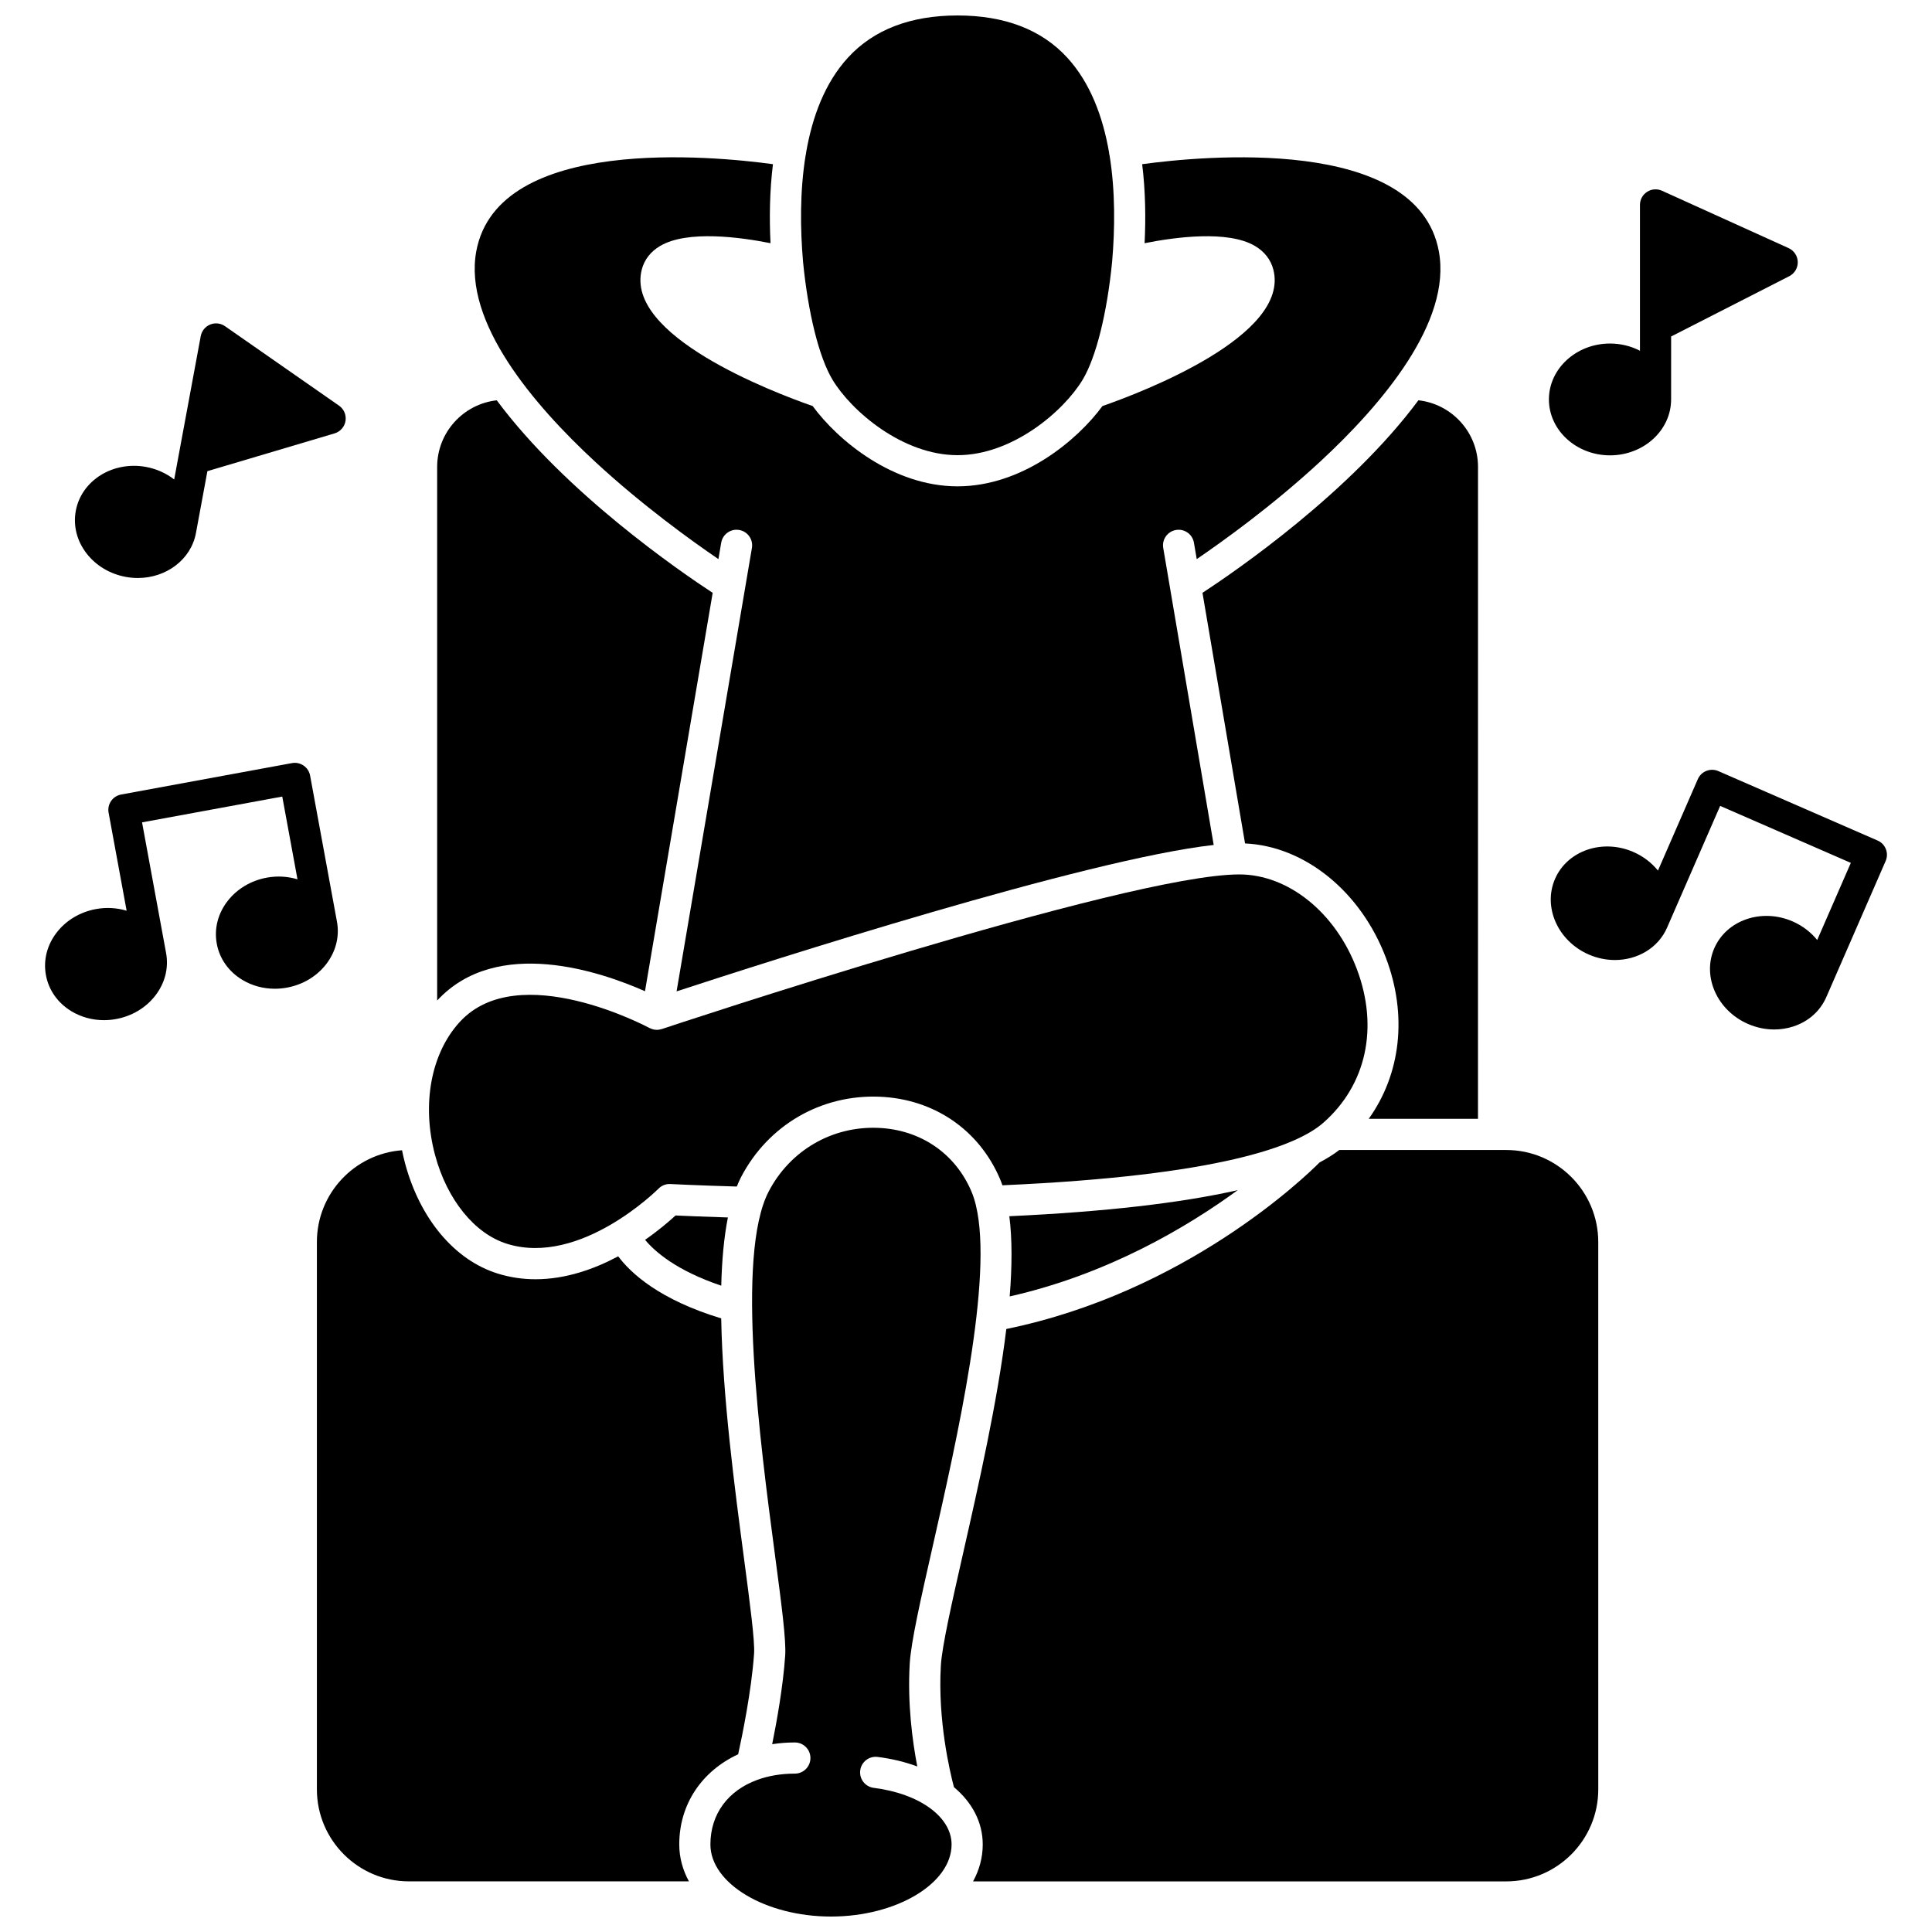
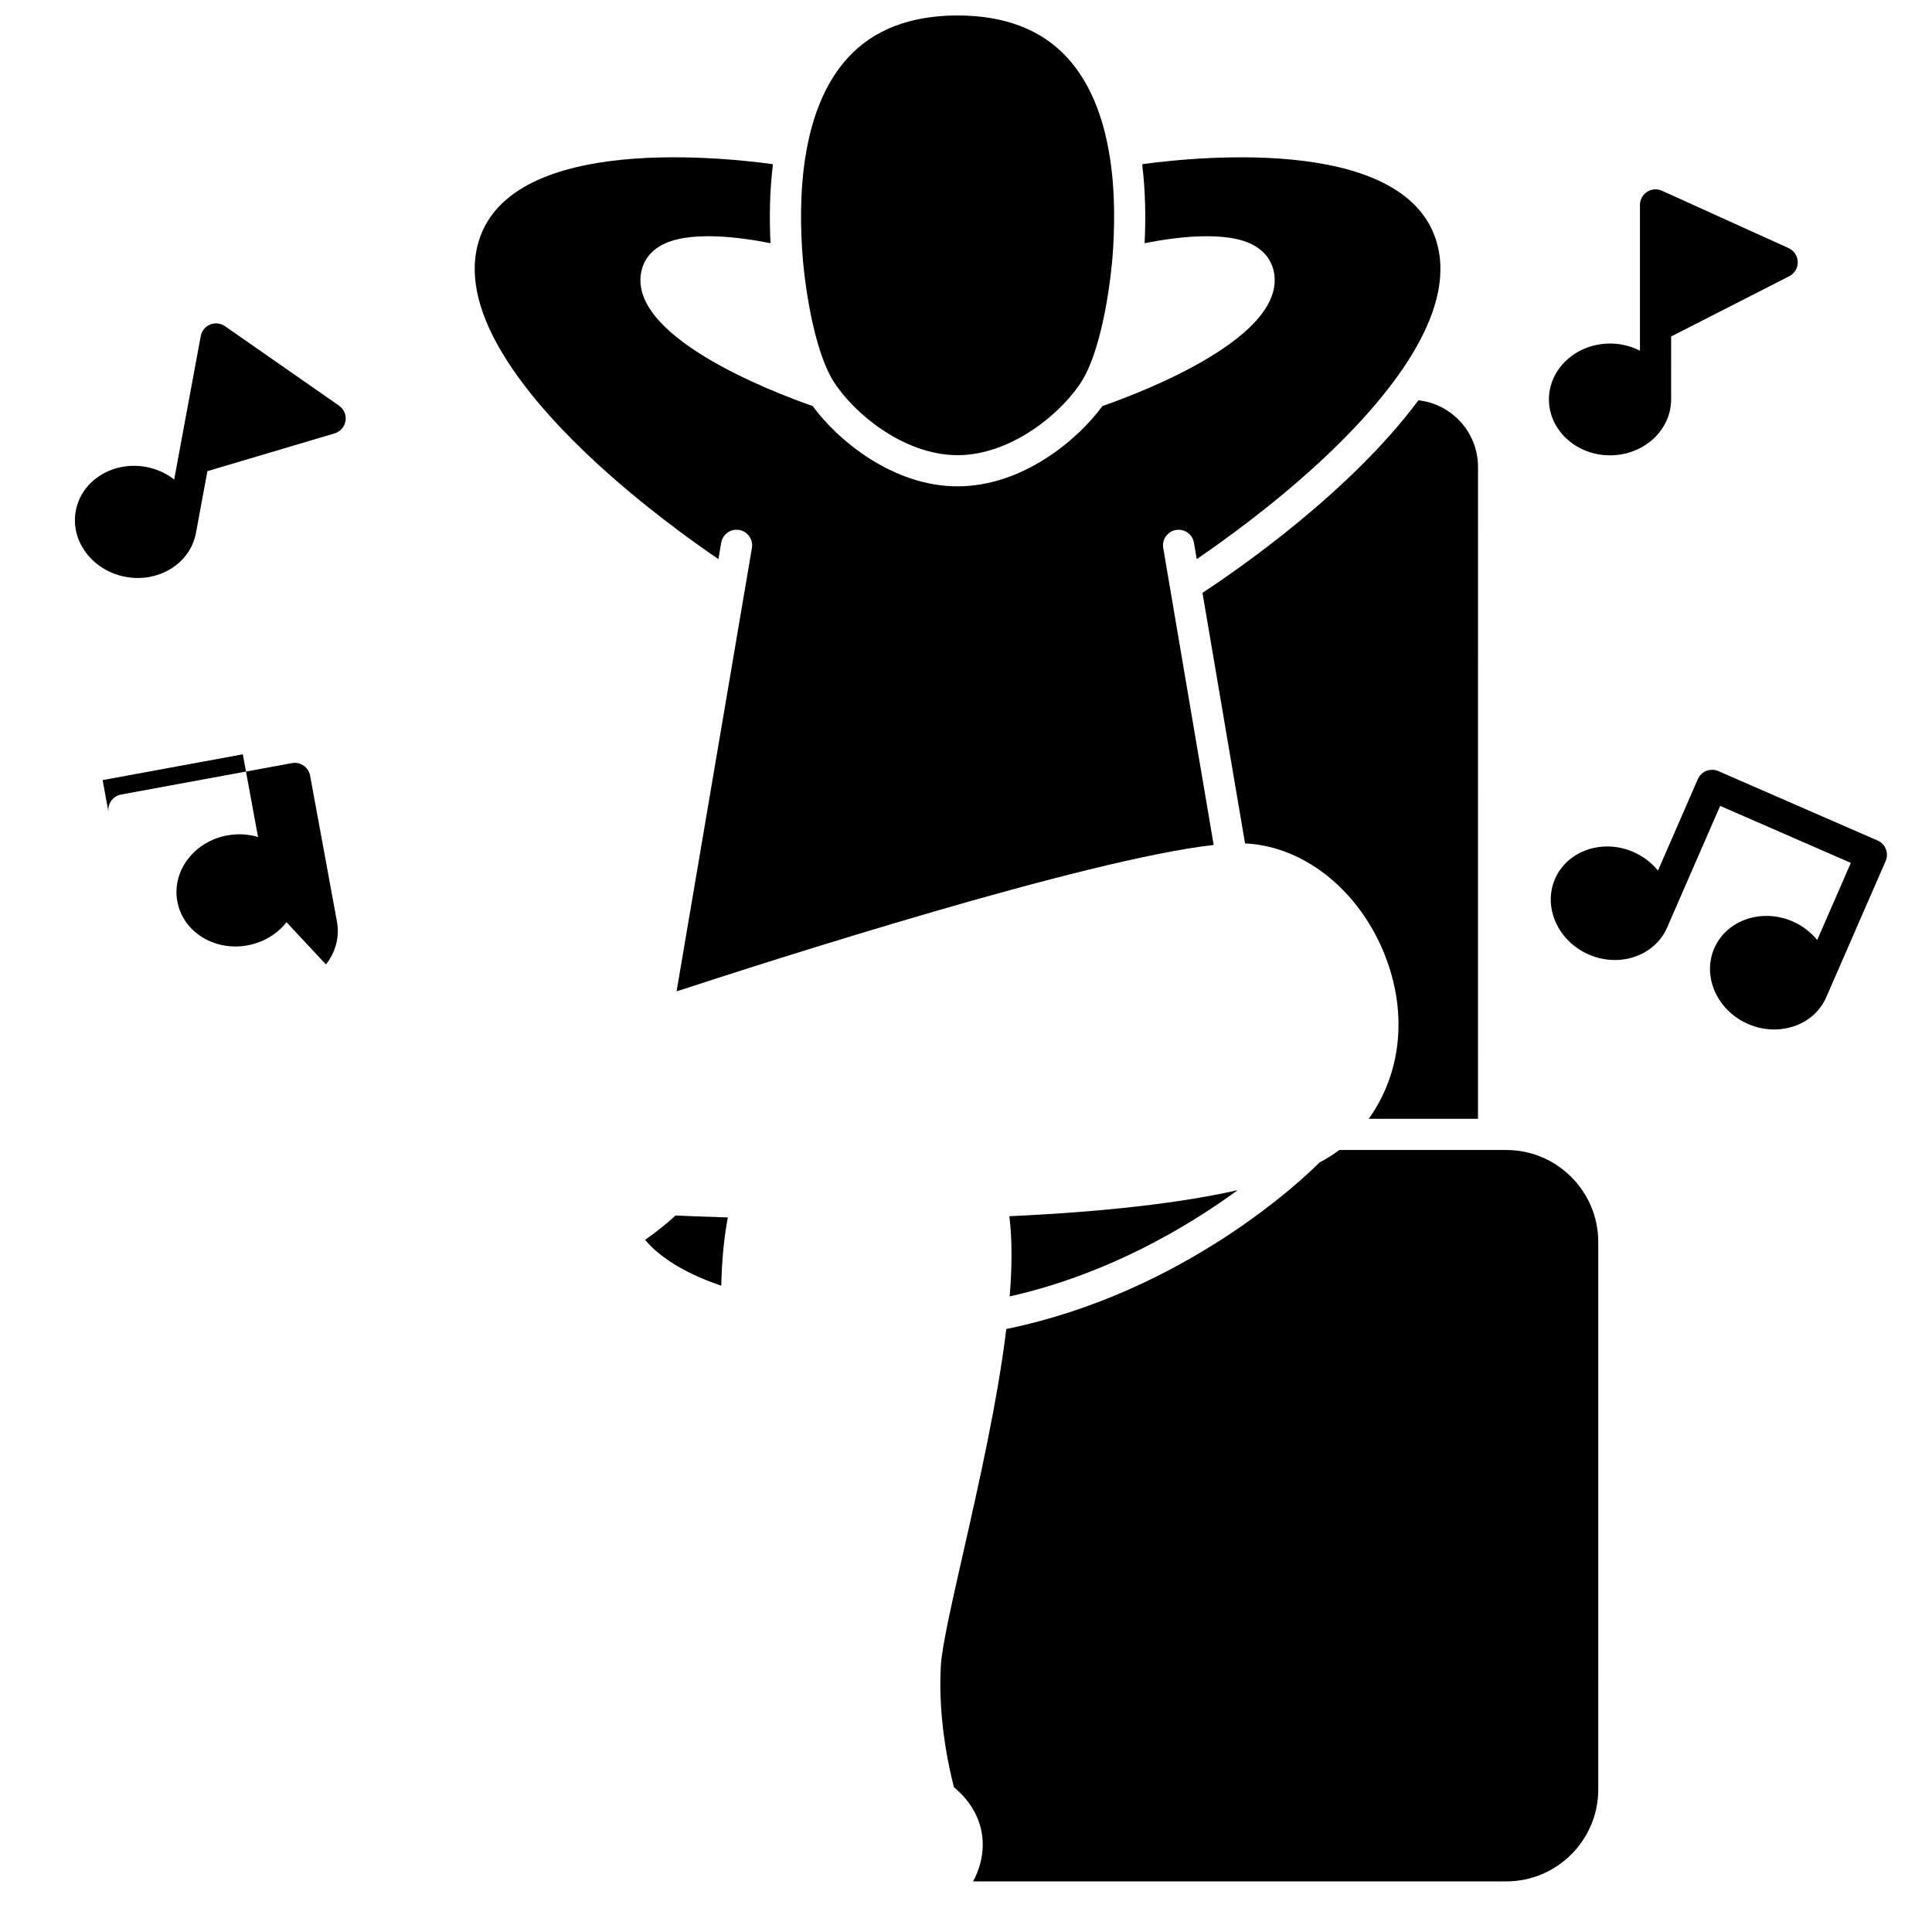
<svg xmlns="http://www.w3.org/2000/svg" width="800px" height="800px" version="1.1" viewBox="144 144 512 512">
  <defs>
    <clipPath id="b">
      <path d="m356 148.09h84v116.91h-84z" />
    </clipPath>
    <clipPath id="a">
-       <path d="m332 442h72v209.9h-72z" />
-     </clipPath>
+       </clipPath>
  </defs>
  <path d="m301.7 266.35c12.539 11.605 25.652 21.023 32.688 25.816l0.738-4.34c0.383-2.25 2.519-3.766 4.762-3.379 2.25 0.383 3.762 2.516 3.379 4.762l-1.793 10.551v0.004l-18.172 106.96c24.332-7.977 108.53-35.027 142.34-38.801l-11.578-68.145c0-0.008-0.004-0.016-0.004-0.023l-1.793-10.543c-0.383-2.25 1.133-4.379 3.379-4.762 2.246-0.387 4.379 1.133 4.762 3.379l0.738 4.34c7.035-4.793 20.145-14.211 32.688-25.816 16.293-15.078 34.98-37 31.465-55.805-5.754-30.805-62.941-25.176-78.613-23.035 0.883 7.156 0.973 14.34 0.645 20.938 7.926-1.582 22.016-3.523 29.23 0.719 2.523 1.484 4.215 3.652 4.887 6.269 4.508 17.469-34.43 32.383-45.289 36.172-6.742 9.184-21.355 21.273-38.398 21.273s-31.656-12.094-38.398-21.277c-10.859-3.789-49.789-18.703-45.285-36.172 0.676-2.621 2.363-4.789 4.887-6.269 7.219-4.242 21.309-2.297 29.23-0.719-0.328-6.602-0.238-13.785 0.645-20.938-15.672-2.141-72.855-7.769-78.613 23.035-3.504 18.805 15.18 40.727 31.477 55.809z" />
  <path d="m462.67 301.11 11.281 66.406c15.828 0.73 30.703 12.754 37.355 30.383 5.734 15.199 3.898 30.766-4.582 42.602h28.957l0.008-172.77c0-9.129-6.926-16.668-15.797-17.652-18.176 24.5-48.469 45.297-57.223 51.027z" />
-   <path d="m314.93 406.69 17.938-105.58c-8.75-5.731-39.047-26.527-57.219-51.023-8.871 0.984-15.797 8.52-15.797 17.652v141.41c15.895-17.184 43.629-7.543 55.078-2.461z" />
  <g clip-path="url(#b)">
    <path d="m364.61 244.61c4.988 8.312 18.57 20.016 33.16 20.016 14.586 0 28.172-11.707 33.156-20.016 3.547-5.914 6.465-17.621 7.805-31.309 0.73-8.52 0.879-18.578-0.699-28.215-0.027-0.105-0.07-0.207-0.09-0.316-0.023-0.121-0.016-0.242-0.027-0.363-1.637-9.461-4.969-18.473-11.105-25.156-6.797-7.398-16.566-11.152-29.039-11.152-12.473 0-22.242 3.754-29.035 11.156-6.137 6.688-9.473 15.699-11.109 25.172-0.012 0.117-0.004 0.23-0.027 0.348-0.02 0.105-0.059 0.203-0.086 0.305-1.582 9.641-1.434 19.707-0.703 28.25 1.34 13.676 4.254 25.371 7.801 31.281z" />
  </g>
  <path d="m472.01 459.4c-15.152 3.434-35.359 5.746-60.527 6.91 0.785 6.109 0.734 13.348 0.094 21.258 25.973-5.859 47.02-18.371 60.434-28.168z" />
  <g clip-path="url(#a)">
    <path d="m375.55 617.8c-2.262-0.285-3.867-2.352-3.582-4.613 0.285-2.262 2.344-3.867 4.613-3.582 3.812 0.48 7.336 1.344 10.508 2.527-1.309-6.812-2.613-16.711-2.004-27.188 0.336-5.781 2.867-16.938 6.07-31.066 6.508-28.711 16.125-71.133 11.477-90.418-0.02-0.074-0.035-0.148-0.051-0.223-0.316-1.266-0.691-2.434-1.141-3.484-4.293-10.105-13.539-16.41-24.738-16.855-12.172-0.496-23.301 5.961-28.977 16.832-8.871 16.98-2.285 66.676 1.652 96.371 1.734 13.09 2.988 22.547 2.703 26.676-0.562 8.156-2.219 17.402-3.445 23.453 1.93-0.301 3.934-0.461 6.008-0.461 2.281 0 4.129 1.848 4.129 4.129s-1.848 4.129-4.129 4.129c-3.691 0-7.035 0.594-9.961 1.66-0.02 0.008-0.039 0.016-0.059 0.023-7.648 2.812-12.359 8.984-12.359 17.098 0 10.352 14.637 19.098 31.957 19.098 17.324 0 31.957-8.746 31.957-19.098 0-7.305-8.484-13.477-20.629-15.008z" />
  </g>
  <path d="m543.18 448.76h-44.254c-1.488 1.152-3.238 2.246-5.223 3.293-4.019 4.035-35.59 34.406-83.02 44.145-2.363 19.336-7.328 41.246-11.469 59.508-2.996 13.211-5.582 24.621-5.879 29.719-0.844 14.449 2.387 28.086 3.473 32.195 4.852 4.059 7.629 9.32 7.629 15.188 0 3.465-0.91 6.754-2.562 9.781h141.3c13.445 0 24.383-10.938 24.383-24.383l-0.004-145.06c0-13.445-10.938-24.383-24.379-24.383z" />
-   <path d="m278.32 473.61c19.469 6.086 39.98-14.395 40.188-14.602 0.828-0.84 1.984-1.301 3.156-1.227 0.074 0.004 6.859 0.355 17.598 0.664 0.359-0.891 0.734-1.75 1.148-2.543 7.172-13.727 21.172-21.867 36.629-21.262 14.473 0.578 26.434 8.758 32.008 21.879 0.219 0.512 0.414 1.047 0.605 1.594 57.48-2.531 78.02-10.383 85.07-16.59 11.387-10.02 14.695-25.238 8.855-40.715-5.66-15-18.176-25.074-31.152-25.074-29.918 0-151.81 40.566-153.04 40.977-0.051 0.016-0.105 0.02-0.156 0.035-0.188 0.055-0.379 0.102-0.574 0.129-0.09 0.012-0.18 0.016-0.273 0.023-0.102 0.008-0.195 0.027-0.297 0.027-0.074 0-0.152-0.016-0.23-0.02-0.09-0.004-0.18-0.012-0.273-0.023-0.066-0.008-0.129-0.004-0.195-0.016-0.09-0.016-0.168-0.051-0.258-0.07-0.129-0.031-0.258-0.062-0.387-0.105-0.148-0.051-0.285-0.113-0.426-0.176-0.07-0.035-0.148-0.051-0.219-0.09-0.344-0.188-34.668-18.547-50.234-1.621-7.656 8.324-10.172 21.863-6.559 35.328 3.18 11.801 10.461 20.801 19.016 23.477z" />
-   <path d="m339.62 608.9c1.027-4.668 3.531-16.758 4.219-26.699 0.227-3.297-1.105-13.363-2.648-25.02-2.481-18.715-5.68-42.91-6.066-63.793-16.367-4.961-23.941-11.965-27.297-16.453-6.273 3.348-13.852 6.078-21.898 6.078-3.301 0-6.676-0.457-10.074-1.52-11.398-3.562-20.566-14.488-24.52-29.23-0.305-1.145-0.566-2.289-0.797-3.434-12.598 0.934-22.562 11.477-22.562 24.309v145.06c0 13.445 10.938 24.383 24.383 24.383h74.211c-1.652-3.023-2.562-6.316-2.562-9.781-0.004-10.754 6.066-19.484 15.613-23.902z" />
  <path d="m335.14 484.72c0.164-6.66 0.707-12.793 1.762-18.082-6.555-0.203-11.422-0.41-13.879-0.523-1.562 1.441-4.367 3.875-8.07 6.449 2.523 3.059 8.234 8.129 20.188 12.156z" />
  <path d="m570.67 264.67c8.93 0 16.191-6.648 16.191-14.816l0.004-16.68 31.309-15.98c1.414-0.719 2.289-2.188 2.25-3.773-0.039-1.586-0.98-3.012-2.426-3.668l-33.562-15.207c-1.273-0.578-2.762-0.473-3.941 0.293-1.18 0.762-1.891 2.066-1.891 3.469v32.258 0.172 6.215c-2.348-1.215-5.051-1.914-7.934-1.914-8.926 0-16.191 6.648-16.191 14.816 0.004 8.168 7.266 14.816 16.191 14.816z" />
  <path d="m177.31 296.88c1.082 0.199 2.16 0.297 3.215 0.297 7.512 0 14.086-4.867 15.398-11.898 0-0.008 0.004-0.012 0.004-0.016l3.035-16.398 33.699-10.012c1.52-0.453 2.648-1.734 2.902-3.301 0.25-1.566-0.414-3.137-1.715-4.047l-30.23-21.066c-1.152-0.801-2.633-0.965-3.93-0.43-1.297 0.531-2.234 1.688-2.492 3.066l-5.887 31.781c-0.004 0.016-0.004 0.027-0.008 0.039l-1.141 6.168c-2.133-1.652-4.676-2.805-7.453-3.32-8.781-1.621-17.133 3.586-18.621 11.621-0.738 3.984 0.293 8.023 2.902 11.367 2.496 3.195 6.16 5.379 10.32 6.148z" />
  <path d="m641.58 366.75-42.203-18.402c-1.004-0.438-2.141-0.457-3.16-0.059-1.02 0.402-1.836 1.188-2.277 2.195l-10.562 24.227c-1.668-2.051-3.863-3.773-6.508-4.926-8.184-3.566-17.5-0.375-20.766 7.113-3.266 7.488 0.738 16.484 8.922 20.055 2.277 0.992 4.637 1.461 6.934 1.461 5.961 0 11.473-3.168 13.828-8.574l14.07-32.27 34.629 15.102-8.91 20.441c-1.668-2.051-3.863-3.773-6.508-4.926-8.184-3.566-17.5-0.379-20.766 7.109-3.266 7.488 0.738 16.484 8.922 20.055 2.242 0.977 4.613 1.473 6.961 1.473 1.711 0 3.406-0.262 5.035-0.789 4.035-1.309 7.148-4.078 8.77-7.793l15.719-36.055c0.918-2.094-0.035-4.527-2.129-5.438z" />
-   <path d="m230.38 399.59c2.613-3.34 3.648-7.375 2.914-11.363l-7.113-38.684c-0.195-1.078-0.816-2.031-1.719-2.652-0.902-0.621-2.016-0.863-3.09-0.66l-45.281 8.328c-1.078 0.195-2.031 0.816-2.652 1.719s-0.859 2.016-0.66 3.09l4.781 25.988c-2.527-0.766-5.312-0.965-8.148-0.441-4.16 0.766-7.828 2.945-10.328 6.137-2.613 3.34-3.648 7.379-2.914 11.363 0.734 3.984 3.137 7.391 6.769 9.582 2.574 1.555 5.547 2.356 8.609 2.356 1.07 0 2.148-0.098 3.223-0.297 4.16-0.766 7.828-2.945 10.328-6.137 2.613-3.34 3.648-7.375 2.914-11.363l-6.367-34.621 37.156-6.836 4.035 21.93c-2.527-0.766-5.312-0.965-8.148-0.441-4.16 0.766-7.828 2.945-10.328 6.137-2.613 3.34-3.648 7.375-2.914 11.363 0.734 3.984 3.137 7.391 6.769 9.582 2.574 1.555 5.547 2.356 8.613 2.356 1.066 0 2.148-0.098 3.223-0.297 4.16-0.766 7.828-2.945 10.328-6.137z" />
+   <path d="m230.38 399.59c2.613-3.34 3.648-7.375 2.914-11.363l-7.113-38.684c-0.195-1.078-0.816-2.031-1.719-2.652-0.902-0.621-2.016-0.863-3.09-0.66l-45.281 8.328c-1.078 0.195-2.031 0.816-2.652 1.719s-0.859 2.016-0.66 3.09l4.781 25.988l-6.367-34.621 37.156-6.836 4.035 21.93c-2.527-0.766-5.312-0.965-8.148-0.441-4.16 0.766-7.828 2.945-10.328 6.137-2.613 3.34-3.648 7.375-2.914 11.363 0.734 3.984 3.137 7.391 6.769 9.582 2.574 1.555 5.547 2.356 8.613 2.356 1.066 0 2.148-0.098 3.223-0.297 4.16-0.766 7.828-2.945 10.328-6.137z" />
</svg>